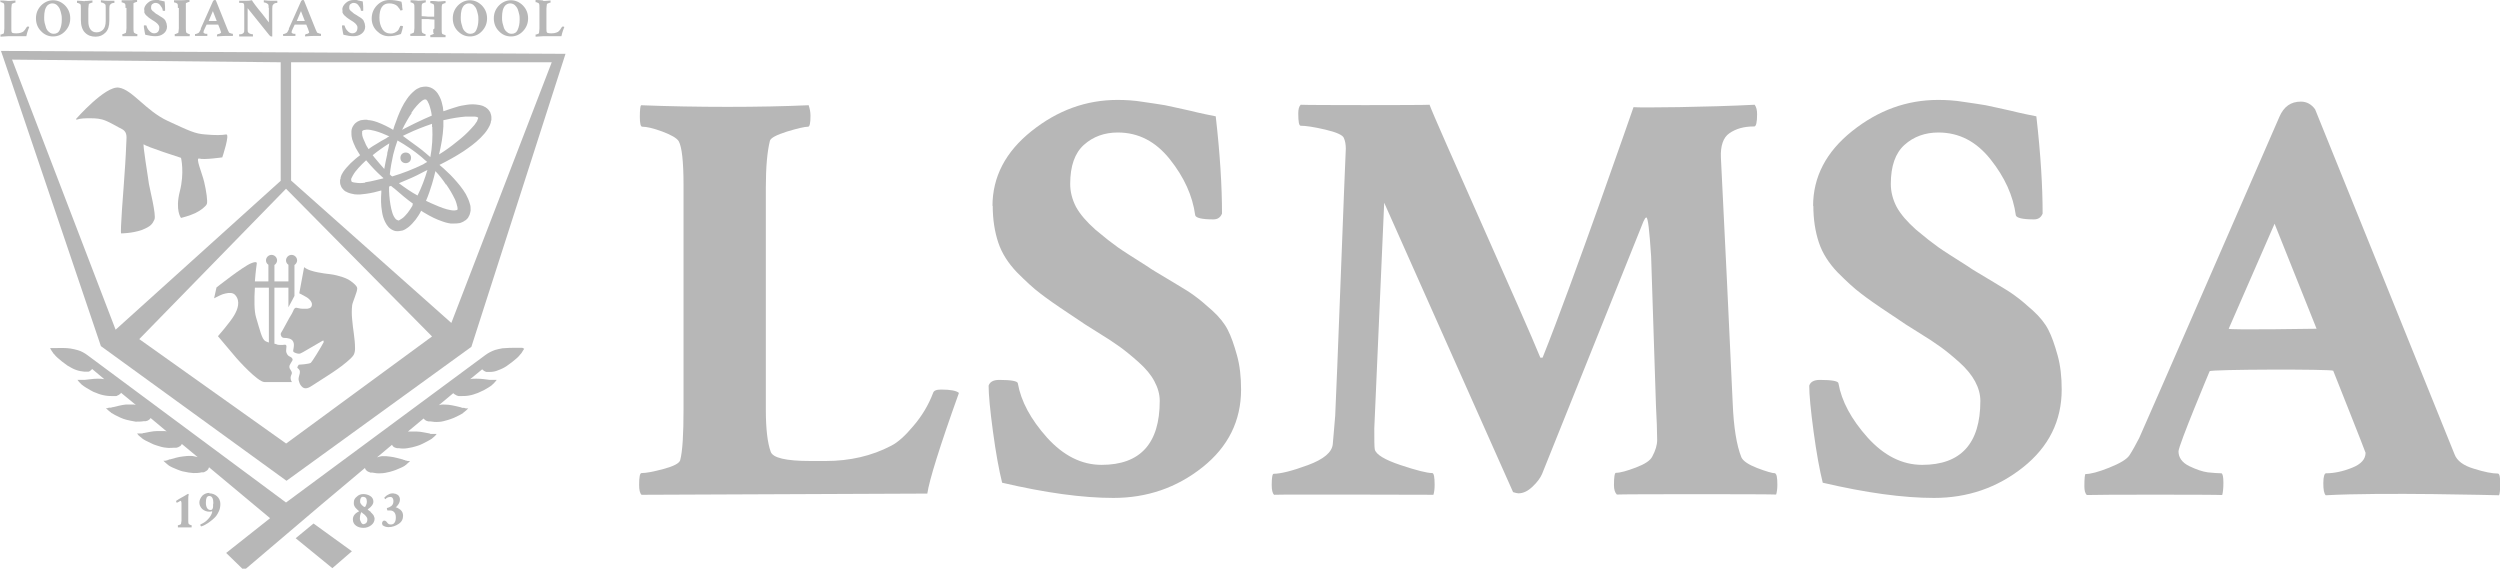
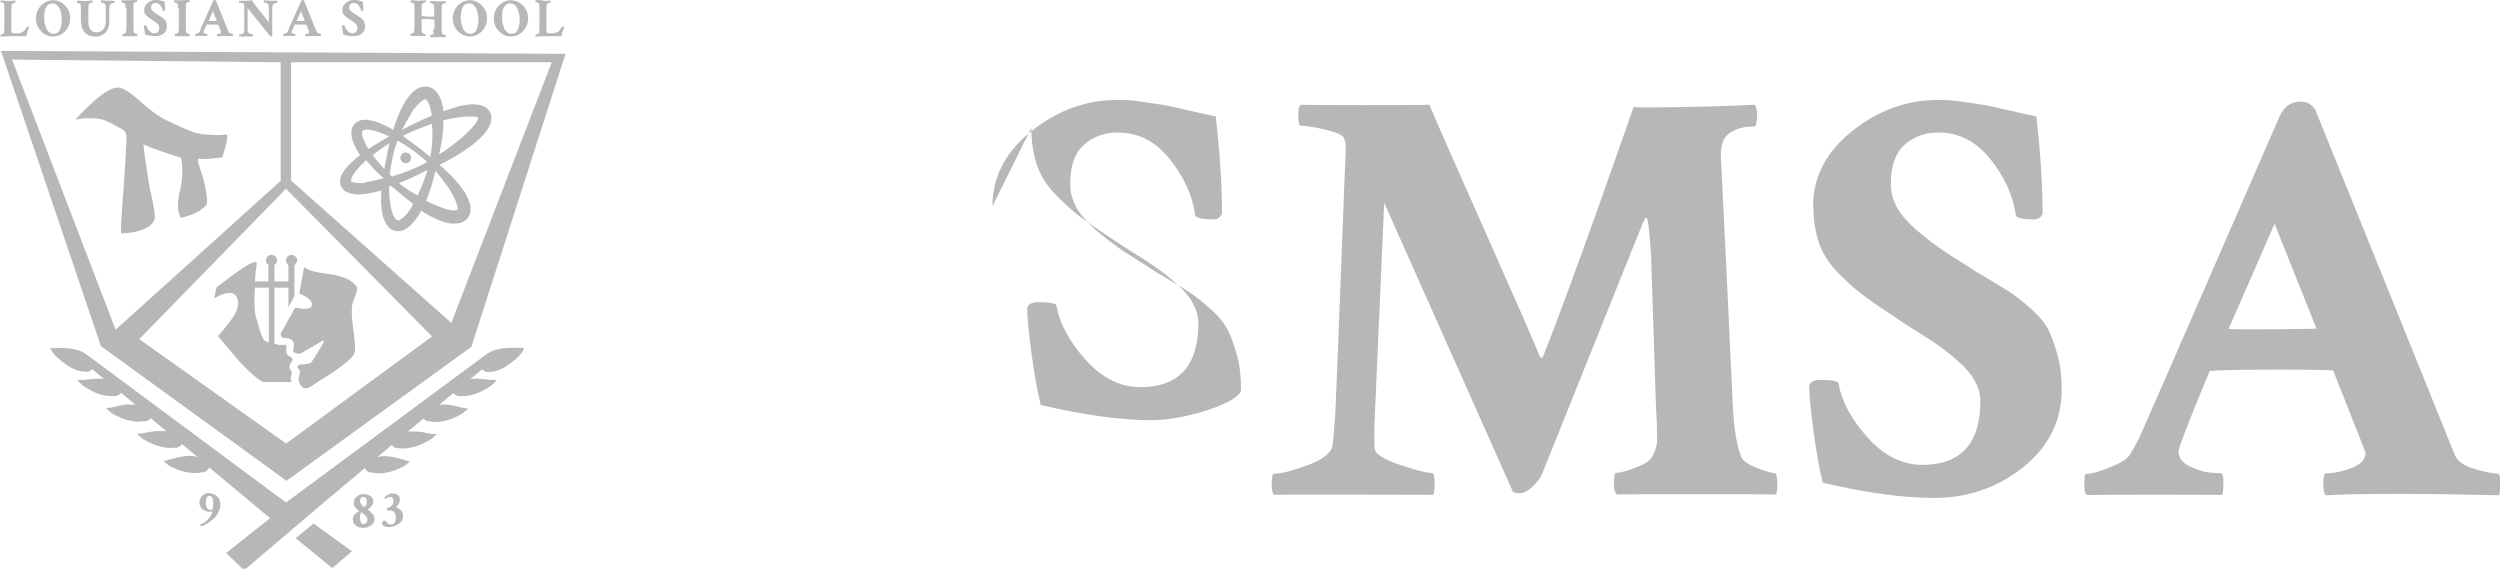
<svg xmlns="http://www.w3.org/2000/svg" id="Layer_2" data-name="Layer 2" viewBox="0 0 103.58 23.56">
  <defs>
    <style>      .cls-1 {        fill: #b7b7b7;      }    </style>
  </defs>
  <g id="VECTOR">
    <g>
      <g>
        <g>
          <path class="cls-1" d="M13.42,14.16c-.13.25-.49.83-.54.87-.08.06-.5.08-.5.08,0,0-.09.11-.05.14.08.06.11.11.09.22-.02.1-.07.2-.04.3.02.08.05.17.11.23.14.17.32.06.47-.04.53-.35,1.1-.67,1.56-1.1.05-.05.11-.11.14-.17.04-.08.05-.17.05-.26,0-.4-.09-.8-.12-1.2-.02-.2-.02-.39,0-.58.02-.15.22-.56.21-.71,0-.11-.29-.32-.37-.36-.15-.08-.32-.13-.48-.17s-.34-.06-.51-.08c-.19-.03-.38-.06-.56-.12-.05-.02-.1-.03-.15-.06-.05-.02-.08-.05-.13-.08l-.2,1.08.26.14c.14.07.35.26.23.43-.04.05-.1.06-.15.07-.08,0-.15,0-.23,0s-.15-.03-.23-.04c-.05,0-.07.02-.09.05-.02.02-.03.05-.04.08-.02.04-.04.08-.06.12-.07.12-.14.23-.2.35-.06.11-.12.22-.18.33-.02.05-.08.11-.08.16s.03.16.15.16.31.02.37.16c.07.14-.02.35,0,.4.02.04.07.05.11.07.05.02.12.03.17.02.05-.02.1-.05.14-.07l.79-.46s.08-.04.04.05Z" />
          <path class="cls-1" d="M12.02,14.78c-.07-.03-.11-.07-.14-.14-.03-.06-.03-.13-.02-.19,0-.05.03-.13-.02-.16-.03-.02-.08,0-.12,0-.05,0-.09,0-.14,0-.12,0-.09-.03-.21-.05v-2.32h.58v.81c.06-.11.25-.46.25-.47v-1.28c.06-.04.11-.11.11-.19,0-.13-.11-.23-.23-.23-.13,0-.23.11-.23.23,0,.08.04.14.1.18v.69h-.58v-.68c.06-.04.11-.11.11-.19,0-.13-.11-.23-.23-.23-.13,0-.23.11-.23.23,0,.08.04.14.1.18v.69h-.56c.03-.41.08-.75.08-.75,0,0,.02-.11-.24,0-.33.13-1.43,1-1.43,1l-.1.45c.15-.07.31-.17.47-.2.14-.03.31-.05.41.07.22.25.1.59-.05.84-.17.29-.67.86-.67.86,0,0,.71.84.76.9.05.06.89,1,1.17,1h1.14s-.02-.03-.03-.04c-.02-.05-.03-.09-.03-.13,0-.07.03-.12.05-.18.02-.11-.1-.17-.1-.28,0-.05.02-.1.05-.14.02-.05.07-.1.08-.14.02-.08-.07-.13-.12-.15ZM11.13,14.19c-.05-.02-.11-.04-.14-.06-.14-.08-.22-.45-.38-.98-.08-.25-.08-.75-.05-1.23h.58v2.26Z" />
          <path class="cls-1" d="M3.15,4.93s1.21-1.38,1.77-1.3c.56.08,1.12.96,2.03,1.38s1.13.53,1.55.56c.42.04.71.03.87,0,.17-.03-.16.95-.16.95,0,0-.77.11-.95.05-.18-.06.11.59.2.97s.15.81.11.91-.25.27-.48.38-.59.2-.59.2c0,0-.25-.31-.05-1.1.2-.78.05-1.39.05-1.39,0,0-1.47-.47-1.54-.56s.19,1.45.21,1.64c.03.19.31,1.29.23,1.47s-.14.29-.53.44c-.4.14-.85.14-.85.14-.05,0,.1-1.91.11-2.03.04-.56.08-1.11.1-1.66,0-.18.06-.42-.08-.56-.05-.05-.12-.09-.19-.12-.19-.1-.37-.21-.56-.29-.23-.1-.43-.11-.67-.11-.18,0-.4,0-.56.06Z" />
          <g>
            <circle class="cls-1" cx="16.81" cy="6.54" r=".22" />
            <path class="cls-1" d="M20.36,4.87c0-.07-.02-.14-.05-.22-.04-.07-.09-.13-.14-.17-.02,0-.03-.02-.04-.03-.02,0-.03-.02-.04-.02-.02,0-.03-.02-.04-.02l-.04-.02c-.11-.04-.2-.05-.29-.06-.17-.02-.33,0-.49.03-.15.02-.3.06-.44.11s-.29.09-.42.14h0c0-.05-.02-.11-.02-.17-.03-.14-.06-.29-.14-.44-.04-.08-.08-.15-.16-.23s-.17-.14-.3-.17c-.12-.03-.25,0-.34.02-.1.04-.17.08-.24.14-.13.11-.23.22-.31.34-.17.24-.28.49-.38.74-.05.13-.09.26-.14.38-.02.05-.03.11-.05.16-.2-.12-.42-.23-.66-.32-.07-.02-.14-.05-.2-.06-.04,0-.08-.02-.11-.02-.04,0-.08,0-.11-.02-.08,0-.16,0-.26.02-.05.02-.09.03-.14.06-.02.02-.05.03-.07.05-.02.02-.05.04-.06.06s-.04.05-.05.07c-.02.02-.02.05-.04.08-.02.05-.03.1-.03.15,0,.1,0,.18.02.26,0,.04.02.08.03.11.02.04.02.07.04.11.03.07.06.13.09.2.06.11.12.2.18.3-.14.1-.26.21-.39.33-.11.11-.22.23-.31.36-.05.08-.09.15-.11.25v.04s-.02.03-.02.04c0,.02,0,.03,0,.05v.05c0,.06.02.13.05.19.03.06.08.11.12.15l.04.03s.02.02.04.02.02.02.04.02l.04.02c.1.04.18.05.27.07.17.02.32,0,.47-.02.22-.03.44-.08.64-.14,0,.03,0,.05,0,.08-.02.26-.02.53.03.81.02.14.06.28.13.42.04.08.08.14.14.21.07.07.16.13.27.16.11.02.22,0,.31-.02.09-.03.16-.08.23-.13.13-.1.22-.21.31-.32.09-.12.17-.24.23-.37.05.04.11.07.16.1.23.14.47.26.74.35.07.02.14.05.21.06.04,0,.08.02.11.02s.08,0,.12,0c.08,0,.17,0,.27-.02.05-.02.11-.04.16-.07.02-.02.05-.04.08-.05.02-.02.05-.05.07-.07.02-.02.04-.05.05-.08.02-.03.03-.06.04-.08.02-.06.03-.11.04-.17,0-.11,0-.19-.03-.27-.04-.16-.11-.29-.17-.41-.14-.24-.32-.45-.5-.65-.09-.1-.18-.19-.28-.28-.09-.09-.19-.18-.29-.26t-.02-.02c.34-.17.67-.35.99-.56.25-.17.49-.34.71-.56.11-.11.22-.23.31-.38.05-.08.09-.16.12-.27v-.04s.02-.03.02-.05,0-.03,0-.05c0-.02,0-.03,0-.05ZM17.91,5.26c.02.41,0,.83-.08,1.25-.07-.06-.14-.12-.21-.18-.2-.17-.41-.32-.62-.47-.11-.08-.2-.15-.31-.23.06-.03.12-.06.19-.09.33-.16.67-.29,1.02-.41,0,.05,0,.09,0,.13ZM16.55,7.61s0,0-.02-.02c.11-.05.22-.09.33-.14.27-.11.53-.24.79-.38.02,0,.04-.02.06-.03-.11.37-.24.72-.41,1.06-.26-.14-.52-.32-.76-.5ZM16.05,6.36c-.05.21-.09.43-.13.64-.14-.16-.28-.32-.41-.48-.02-.03-.05-.06-.07-.09.22-.18.45-.34.69-.49-.02.14-.05.28-.09.42ZM16.15,7.23c.03-.28.08-.55.14-.82.05-.2.11-.4.18-.59.35.2.69.43,1,.69.08.07.15.14.23.2-.06.03-.12.07-.17.1-.41.2-.84.37-1.28.5-.04-.02-.07-.05-.09-.08ZM17.04,4.68c.07-.11.14-.2.22-.29.08-.09.16-.17.23-.22.04-.02.08-.05.1-.05.03,0,.04,0,.05,0s.02,0,.03.02c.02.02.05.05.06.09.05.08.08.19.11.3.02.08.04.17.05.26-.11.05-.21.09-.32.14-.26.12-.53.25-.78.38-.05.02-.08.05-.13.07.06-.13.13-.26.2-.38.06-.11.13-.22.2-.32ZM15,5.48s0-.05.02-.06c0,0,.02-.02.05-.03.03,0,.08-.02.13-.02.1,0,.21.02.32.05.2.05.41.14.61.23-.05.02-.09.05-.13.08-.13.07-.26.14-.38.22-.12.07-.24.14-.35.23-.05-.08-.11-.17-.14-.26-.05-.11-.1-.21-.12-.31,0-.05-.02-.1,0-.13ZM15.12,7.57c-.14.02-.26.02-.38,0-.06,0-.11-.02-.15-.03h-.02s0-.02,0-.02h0s0-.02,0-.02l-.02-.02v-.02h0v-.05s.04-.09.07-.14c.06-.11.14-.21.23-.31.1-.11.21-.22.32-.32.02.03.05.05.07.08.17.2.35.39.55.57.03.03.06.06.09.08v.02c-.11.03-.22.05-.33.08-.14.04-.28.06-.41.08ZM17.09,8.52c-.06.11-.13.2-.2.3-.08.09-.15.18-.23.23-.04.03-.08.05-.11.07-.03.02-.05.02-.08,0-.02,0-.04-.02-.07-.04-.02-.02-.05-.06-.08-.11-.05-.09-.08-.2-.11-.32-.05-.23-.08-.48-.09-.73v-.19s.06-.02.08-.03c.05.05.1.08.15.12.25.22.5.43.76.62,0,.02-.02.04-.02.05ZM18.48,7.63c.07.11.14.2.2.31.06.11.12.21.17.32.02.05.05.11.06.16,0,.02.02.05.02.08,0,.02.02.05.02.07,0,.05.02.08,0,.11,0,.02,0,.03,0,.02h-.02s-.06.02-.11.02c-.09,0-.2-.02-.31-.05-.22-.06-.44-.16-.67-.26-.06-.03-.13-.06-.19-.09.1-.23.18-.47.25-.7.05-.17.1-.35.14-.53.16.17.31.36.44.56ZM19.81,4.9h0s-.03.08-.05.13c-.06.1-.14.2-.23.29-.18.2-.38.38-.6.55-.23.19-.48.37-.74.53.09-.38.16-.76.18-1.16,0-.09,0-.17,0-.26.03,0,.07-.02.1-.02.14-.03.27-.06.41-.08.14-.02.27-.04.41-.05.13,0,.26,0,.38,0,.05,0,.11.02.14.04,0,0,0,0,0,0,0,0,0,0,0,0h0v.02ZM19.82,4.9h0s0,0,0,0c0,0,0,0,0,0Z" />
          </g>
        </g>
        <g>
          <path class="cls-1" d="M21.64,14.41s-.03,0-.06,0c-.02,0-.05,0-.09,0h-.12c-.15,0-.35,0-.55.02-.11.02-.21.04-.31.07-.14.05-.28.12-.4.21l-8.26,6.11L3.63,14.72c-.12-.09-.26-.17-.4-.21-.1-.03-.2-.05-.31-.07-.2-.03-.4-.02-.55-.02h-.12s-.07,0-.09,0-.05,0-.06,0-.02,0-.02,0c0,0,0,.02.02.05.02.04.05.08.07.11.02.03.04.05.05.07,0,0,0,.02.02.02,0,0,0,0,0,0,.08.11.2.2.33.31.08.06.16.12.23.17.11.06.23.14.36.18.11.04.23.06.34.07h.08s.05,0,.07,0c.04,0,.07-.02.09-.04.02-.02.05-.03.06-.05,0,0,0-.02.02-.02l.5.42c-.09-.02-.18-.02-.27-.02-.2,0-.4.04-.55.05-.02,0-.05,0-.07,0s-.04,0-.05,0c-.04,0-.07,0-.09,0h-.08s.02.02.03.04c.02.03.05.06.08.09.02.02.04.04.05.05l.02.02s0,0,0,0c.1.08.22.15.36.23.08.05.17.09.24.11.11.05.25.09.38.11.11.02.23.02.34.02.02,0,.03,0,.04,0,.02,0,.02,0,.04,0,.02,0,.05,0,.07-.02.03-.02.07-.02.09-.05.02-.02.04-.03.06-.05,0,0,0,0,0-.02l.62.51s-.06-.02-.09-.02c-.11,0-.21,0-.32,0-.2.02-.4.08-.54.11-.02,0-.05,0-.07.02-.02,0-.04,0-.05,0-.04,0-.07,0-.09.02-.03,0-.05,0-.06,0h-.02s.02.02.04.04c.03.03.05.05.09.08.02.02.05.04.06.05,0,0,.02,0,.02.02,0,0,0,0,0,0,.11.07.23.13.38.2.08.04.18.07.25.09.12.03.26.06.39.08.12,0,.23,0,.34-.02.02,0,.02,0,.04,0s.02,0,.04,0c.02,0,.05-.02.07-.02.03-.02.06-.03.08-.05.02-.02.04-.04.05-.06h0l.67.56s-.05-.02-.08-.02c-.1,0-.21,0-.32,0-.2,0-.4.06-.54.08-.02,0-.05,0-.07.02-.02,0-.04,0-.05,0-.04,0-.07,0-.09,0-.03,0-.05,0-.06,0h-.02s.02.02.03.04c.02.03.05.06.08.08.02.02.05.04.06.05,0,0,.02,0,.02.02,0,0,0,0,0,0,.1.08.23.14.38.21.08.04.17.08.25.1.12.04.25.08.39.09.11.02.23,0,.34,0,.02,0,.02,0,.04,0s.02,0,.04,0c.02,0,.05-.02.07-.02.03-.02.06-.03.09-.05.02-.02.04-.04.05-.06,0,0,0-.02.02-.02l.65.54c-.09-.02-.19-.05-.28-.05-.1,0-.21,0-.32.02-.2.02-.39.08-.53.12-.02,0-.05,0-.07.02-.02,0-.04,0-.05.02-.04,0-.07.02-.09.02s-.05,0-.06,0h-.02s.02.02.04.04c.03.03.06.05.09.08.02.02.05.04.06.05,0,0,.02,0,.02.02,0,0,0,0,0,0,.11.07.23.12.38.18.08.03.18.07.26.08.12.03.26.05.39.06.11,0,.23,0,.34-.03.02,0,.02,0,.04,0s.02,0,.04,0c.02,0,.05-.02.07-.03.03-.02.06-.03.08-.05.02-.02.04-.04.05-.06s.02-.05.03-.07l2.53,2.11-1.82,1.44.74.72,3.2-2.72,1.81-1.52.02.05s.03.05.05.06c.02.02.05.04.08.05.02,0,.05.02.07.03,0,0,.02,0,.04,0s.02,0,.04,0c.11.02.23.04.34.03.14,0,.27-.03.39-.06.08-.02.17-.05.25-.08.16-.07.28-.11.38-.18,0,0,0,0,0,0,0,0,0,0,.02-.02.02,0,.04-.03.06-.05.03-.02.06-.05.09-.08l.04-.04h-.02s-.03,0-.06,0c-.02,0-.05,0-.09-.02-.02,0-.04,0-.05-.02-.02,0-.05,0-.07-.02-.14-.03-.34-.1-.53-.12-.11-.02-.21-.02-.32-.02-.08,0-.16.03-.23.05l.62-.52h0s.03.05.05.07c.02.02.05.04.09.05.02,0,.05.02.07.02.02,0,.02,0,.04,0s.02,0,.04,0c.11.02.23.02.35,0,.14-.02.27-.05.39-.09.08-.02.17-.06.25-.1.15-.08.28-.14.38-.21,0,0,0,0,0,0l.02-.02s.04-.03.06-.05c.03-.03.06-.05.08-.08.02-.02.03-.04.03-.04h-.02s-.03,0-.06,0c-.02,0-.05,0-.09,0-.02,0-.04,0-.05,0-.02,0-.05,0-.07-.02-.15-.02-.35-.08-.54-.08-.11,0-.22,0-.32,0-.02,0-.03,0-.04,0l.65-.54s.03.04.05.05c.02.02.05.04.08.05.02,0,.05.02.07.02.02,0,.02,0,.04,0s.02,0,.04,0c.11.02.23.03.34.02.14,0,.27-.05.39-.08.08-.02.17-.06.25-.09.15-.07.28-.13.38-.2h0s0-.02.02-.02c.02-.02.04-.03.06-.05.03-.02.06-.05.09-.08l.04-.04h-.02s-.03,0-.06,0c-.02,0-.05,0-.09-.02-.02,0-.04,0-.05,0-.02,0-.05,0-.07-.02-.14-.03-.35-.09-.54-.11-.11,0-.22-.02-.32,0-.02,0-.05.02-.07.02l.6-.5s0,0,0,0c.02.02.04.04.06.05s.06.03.09.05c.02,0,.05.02.07.02.02,0,.02,0,.04,0s.03,0,.04,0c.11,0,.23,0,.34-.02.14-.02.27-.07.38-.11.07-.03.17-.08.24-.11.14-.08.27-.15.36-.23h0s0-.02.02-.02l.05-.05s.05-.06.08-.09c.02-.02.03-.04.03-.04h-.08s-.05,0-.09,0c-.02,0-.04,0-.05,0-.02,0-.05,0-.07,0-.15-.02-.35-.05-.55-.05-.09,0-.18,0-.26.02l.5-.41s0,.02.02.02c.02.02.04.04.06.05.03.02.06.03.09.04.02,0,.05,0,.07,0h.08c.11,0,.23-.02.34-.07.14-.05.26-.11.36-.18.07-.05.15-.11.23-.17.14-.11.25-.2.33-.31,0,0,0,0,0,0,0,0,0,0,.02-.02.02-.02.03-.04.05-.07.02-.04.05-.08.07-.11.02-.03.02-.05.02-.05,0,0,0,0,0,.02Z" />
          <polygon class="cls-1" points="12.25 22.3 13.77 23.54 14.58 22.84 12.99 21.69 12.25 22.3" />
        </g>
        <g>
-           <path class="cls-1" d="M7.32,20.82s-.02-.02-.02-.02c0-.02,0-.02,0-.03,0-.02,0-.02,0-.02.08-.05.15-.1.23-.14s.14-.08.19-.11.07-.04.08-.04h0s.02.02.02.04c-.02.05-.02.11-.02.2v.86c0,.06,0,.11.02.15,0,0,.02.02.05.03.03.02.05.02.07.02,0,0,0,.02,0,.05,0,.02,0,.03,0,.04-.02,0-.06,0-.13,0-.07,0-.12,0-.15,0s-.08,0-.16,0c-.07,0-.11,0-.13,0,0,0,0-.02,0-.05s0-.04,0-.04c.02,0,.04,0,.08-.02.04-.02.05-.02.05-.04,0-.04.02-.08.02-.12v-.72c0-.08-.02-.11-.05-.11-.02.02-.06.04-.14.08Z" />
          <path class="cls-1" d="M8.67,20.44c.12,0,.23.04.32.12s.14.19.14.32c0,.11-.02.23-.07.32-.05.11-.11.2-.19.27-.08.08-.17.14-.25.2-.09.06-.18.11-.28.14-.02,0-.04-.03-.04-.08.12-.05.23-.12.31-.21.09-.09.15-.19.18-.29,0-.02,0-.04,0-.05-.05.02-.08.02-.12.02-.11,0-.21-.04-.29-.11-.08-.08-.12-.17-.12-.27s.05-.2.13-.29c.08-.07.18-.11.29-.11ZM8.84,20.86c0-.2-.05-.31-.17-.31-.05,0-.08.02-.11.07-.02.05-.03.11-.03.21s.02.17.05.22c.03.05.08.08.14.08.05,0,.08-.02.09-.06.02-.03.02-.1.02-.2Z" />
        </g>
        <g>
          <path class="cls-1" d="M15.05,20.47c.11,0,.21.03.29.08s.13.13.13.23c0,.11-.08.22-.23.32h0s0,.02,0,.02c0,0,.02,0,.03.02s.04.02.05.04c.02,0,.03.02.05.05.02.02.04.04.05.05s.03.04.05.06.02.05.03.07.02.05.02.08c0,.11-.05.2-.14.27-.09.07-.2.11-.32.11-.12,0-.23-.03-.31-.09-.08-.06-.13-.14-.13-.26,0-.14.08-.25.25-.33t0-.02s-.02-.02-.04-.03c-.02-.02-.03-.03-.04-.04s-.02-.02-.04-.04-.03-.03-.04-.05-.02-.03-.03-.05c0-.02-.02-.05-.02-.07s0-.05,0-.08c0-.09.04-.17.12-.23.08-.08.17-.11.28-.11ZM15.06,21.72s.08-.02.11-.05.05-.08.05-.14c0-.03,0-.06-.02-.09-.02-.03-.04-.06-.07-.09-.03-.03-.05-.05-.07-.06s-.04-.03-.06-.05c0,0-.02-.02-.03-.02h0s-.06.11-.06.25c0,.07.02.12.05.17.02.05.06.08.11.08ZM15.05,20.58c-.08,0-.13.06-.13.18,0,.04,0,.08.03.11.02.03.04.05.05.07.02,0,.04.03.08.06,0,0,.02,0,.03,0t.02,0s.07-.11.07-.21c0-.14-.05-.2-.14-.2Z" />
          <path class="cls-1" d="M16.32,20.45c.06,0,.11.02.17.06.05.05.08.11.08.18,0,.07-.02.14-.06.2s-.08.11-.12.13c.05,0,.12.04.2.1.08.07.11.15.11.25,0,.14-.06.26-.19.34-.12.08-.26.13-.41.13-.09,0-.17-.02-.25-.08,0-.02-.02-.05-.02-.06,0-.03,0-.06.02-.09.02-.03.04-.04.07-.04.04,0,.08.02.12.08s.09.08.15.08c.07,0,.12-.02.16-.08s.05-.13.05-.22c0-.08-.02-.15-.06-.2s-.1-.08-.17-.08c-.03,0-.08,0-.12,0,0-.02-.02-.04-.02-.07,0-.02,0-.02,0-.03.08-.02.14-.05.2-.1.05-.05.07-.11.07-.19,0-.06-.02-.11-.04-.13-.02-.03-.05-.04-.09-.04-.08,0-.15.03-.2.09,0,0-.02,0-.03-.02,0-.02-.02-.03-.02-.04.05-.05.1-.1.17-.13.06-.04.13-.05.21-.05Z" />
        </g>
        <path class="cls-1" d="M.04,2.11l.09.26,4.05,11.97,7.69,5.58,7.66-5.55,3.9-12.14L.04,2.11ZM.5,2.47l11.13.11v4.91l-6.84,6.17h0S.5,2.47.5,2.47ZM11.86,18.38l-6.09-4.33,6.08-6.23,6.05,6.12-6.05,4.44ZM18.7,13.38h0l-6.64-5.9V2.58h10.8s-4.16,10.8-4.16,10.8Z" />
        <g>
          <path class="cls-1" d="M.33.04s.14,0,.31-.02c0,.02,0,.03,0,.04,0,.03,0,.05,0,.05-.02,0-.04,0-.08.02-.04.02-.06.02-.07.04,0,.04-.02.1-.02.18v.83c0,.08,0,.13.02.16,0,.02.06.04.15.04h.06c.09,0,.17-.02.25-.06.02-.02.05-.04.08-.08s.05-.08.08-.12c0,0,.02-.02.03-.02.04,0,.06,0,.07.02-.08.2-.11.33-.12.38-.08,0-.22,0-.39,0-.18,0-.3,0-.36,0l-.32.02s0-.02,0-.04c0-.03,0-.05,0-.05.02,0,.05,0,.08-.02s.06-.02.06-.03c0-.04.02-.1.02-.2V.32c0-.09,0-.14-.02-.17,0-.02-.03-.02-.06-.04-.03-.02-.06-.02-.08-.02,0,0,0-.02,0-.04C0,.04,0,.03.02.02c.2,0,.3.02.32.02Z" />
          <path class="cls-1" d="M1.7,1.29c-.14-.14-.21-.32-.21-.53s.07-.38.21-.53c.14-.14.31-.22.5-.22s.36.08.5.22c.14.15.21.32.21.53s-.07.38-.21.53-.31.22-.5.22-.36-.07-.5-.22ZM2.17.14c-.08,0-.14.03-.2.08-.05.05-.09.13-.11.21s-.03.18-.03.29c0,.08,0,.15.02.23.02.08.04.14.06.21.03.07.07.13.13.17.05.05.12.07.19.07.11,0,.2-.05.25-.17.05-.11.08-.25.08-.41,0-.08,0-.16-.02-.23-.02-.08-.03-.14-.06-.21s-.07-.12-.12-.17c-.06-.05-.13-.07-.2-.07Z" />
          <path class="cls-1" d="M3.52.04s.14,0,.31-.02c0,.02,0,.03,0,.04,0,.03,0,.05,0,.05-.02,0-.04,0-.08.02-.04.02-.06.02-.07.04,0,.04-.02.11-.02.19v.53c0,.14.03.25.09.33.06.08.14.12.25.12.11,0,.2-.04.27-.11.07-.07.11-.19.11-.36V.33c0-.08,0-.14-.03-.16-.02-.02-.04-.03-.08-.05-.05-.02-.08-.02-.09-.02,0,0,0-.02,0-.04s0-.04,0-.05c.14.02.23.02.29.02.04,0,.09,0,.15,0,.07,0,.11,0,.12,0,0,.02,0,.02,0,.04,0,.03,0,.05,0,.05-.08,0-.14.02-.18.08-.02.02-.03.08-.03.16v.5c0,.22-.05.38-.16.49s-.24.17-.41.17c-.18,0-.32-.05-.44-.17-.11-.11-.17-.29-.17-.53v-.47c0-.1,0-.15-.02-.17,0-.02-.03-.02-.06-.04s-.06-.02-.08-.02c0,0,0-.02,0-.04,0-.03,0-.04,0-.05.19,0,.29.02.31.02Z" />
          <path class="cls-1" d="M5.2.33c0-.1,0-.15-.02-.17,0-.02-.03-.02-.06-.04s-.06-.02-.08-.02c0,0,0-.02,0-.04,0-.03,0-.04,0-.05.02,0,.06,0,.11,0s.08,0,.11,0h.11s.14,0,.31-.02c0,.02,0,.03,0,.04,0,.03,0,.05,0,.05-.02,0-.04,0-.08.02-.04.02-.06.02-.07.04,0,.02,0,.05,0,.08s0,.06,0,.08v.85c0,.08,0,.15.02.2,0,0,.02.02.06.04s.06.02.08.02c0,0,0,.02,0,.05,0,.02,0,.03,0,.04,0,0-.05,0-.14,0-.08,0-.14,0-.17,0s-.1,0-.17,0-.13,0-.14,0c0,0,0-.02,0-.04,0-.03,0-.05,0-.05.02,0,.05,0,.08-.02.04-.02.06-.02.07-.04,0-.04.02-.1.02-.18V.33h0Z" />
          <path class="cls-1" d="M5.97.41c0-.11.05-.2.15-.29S6.32,0,6.44,0C6.47,0,6.5,0,6.54,0s.06,0,.08.02c.02,0,.05,0,.1.02.04,0,.08.02.1.02.02.14.02.26.02.37,0,.02-.02.02-.03.02-.05,0-.07,0-.07-.02,0-.08-.05-.14-.1-.21s-.12-.1-.2-.1c-.05,0-.09.02-.13.05s-.05.08-.05.15c0,.03,0,.06.02.08.02.03.04.06.08.08.04.03.06.05.08.07.02.02.06.04.11.07.02,0,.02.02.03.02,0,0,.04.02.08.05.04.02.06.04.08.05s.04.03.06.05c.03.02.05.05.06.08s.02.05.04.1c0,.04.02.08.02.13,0,.12-.05.22-.14.29-.1.08-.21.11-.34.11-.12,0-.26-.02-.42-.06-.02-.05-.02-.11-.04-.2s-.02-.14-.02-.17c0-.02.02-.02.04-.02.05,0,.07,0,.07.02.02.07.05.14.11.2.06.07.13.11.2.11.14,0,.22-.08.22-.24,0-.02,0-.05-.02-.08s-.03-.05-.06-.08c-.03-.02-.05-.05-.07-.06-.02-.02-.05-.03-.09-.06-.04-.02-.06-.04-.08-.05,0,0-.02-.02-.03-.02-.05-.03-.08-.06-.11-.08-.02-.02-.05-.05-.09-.08-.03-.03-.05-.07-.07-.11,0-.03,0-.08,0-.13Z" />
          <path class="cls-1" d="M7.37.33c0-.1,0-.15-.02-.17,0-.02-.03-.02-.06-.04-.03-.02-.06-.02-.08-.02,0,0,0-.02,0-.04,0-.03,0-.04,0-.05.02,0,.06,0,.11,0s.08,0,.11,0h.11s.14,0,.31-.02c0,.02,0,.03,0,.04,0,.03,0,.05,0,.05-.02,0-.04,0-.08.02-.04.02-.06.02-.07.04,0,.02,0,.05,0,.08s0,.06,0,.08v.85c0,.08,0,.15.02.2,0,0,.02.02.06.04s.06.02.08.02c0,0,0,.02,0,.05,0,.02,0,.03,0,.04,0,0-.05,0-.14,0s-.14,0-.17,0-.1,0-.17,0-.13,0-.14,0c0,0,0-.02,0-.04,0-.03,0-.05,0-.05.02,0,.05,0,.08-.02.04-.02.06-.02.07-.04,0-.04.02-.1.02-.18V.33h0Z" />
          <path class="cls-1" d="M9.01,1.41s.07,0,.1-.02.05-.03.05-.05c0,0-.02-.05-.05-.15l-.07-.17s0,0-.02,0h-.44s0,0-.02,0l-.08.17c-.03.07-.05.11-.05.14s.02.05.04.05c.02.02.05.02.07.02h.05s0,.02,0,.04,0,.04,0,.05c-.02,0-.06,0-.11,0-.06,0-.11,0-.14,0s-.08,0-.14,0-.09,0-.12,0c0,0,0-.02,0-.03,0-.03,0-.05,0-.05.02,0,.05,0,.09-.02.04-.02.07-.03.08-.05.02-.02.02-.04.04-.07.02-.02.02-.05.03-.06v-.03s.5-1.12.5-1.12c.02-.04.05-.06.08-.06.02,0,.04,0,.05.03l.45,1.12c.03.07.05.13.08.18,0,.02.03.04.08.05.04.02.07.02.09.02,0,0,0,.02,0,.04s0,.04,0,.05c0,0-.05,0-.14,0s-.14,0-.19,0c0,0-.12,0-.33.02,0,0,0-.02,0-.05,0-.02,0-.02.02-.02ZM8.65.87s.1,0,.17,0c.06,0,.11,0,.16,0h0s-.16-.41-.16-.41l-.17.4s0,0,0,0Z" />
          <path class="cls-1" d="M11.13.33c0-.08,0-.14-.03-.16-.02-.02-.04-.03-.08-.05-.05-.02-.08-.02-.09-.02,0,0,0-.02,0-.04s0-.04,0-.05c.14.02.23.02.29.02.04,0,.09,0,.15,0,.07,0,.11,0,.12,0,0,.02,0,.02,0,.04,0,.03,0,.05,0,.05-.08,0-.14.02-.18.08-.02.02-.03.08-.03.16v.84c0,.05,0,.16,0,.31,0,0-.02,0-.05,0-.02,0-.04-.02-.07-.05l-.9-1.12v.84c0,.08,0,.14.02.16.02.02.05.05.09.06.05.02.08.02.11.02,0,0,0,.02,0,.04v.05s-.05,0-.13,0-.13,0-.17,0-.09,0-.14,0c-.06,0-.11,0-.13,0,0,0,0-.02,0-.04,0-.03,0-.05,0-.05.02,0,.03,0,.05,0,.02,0,.05,0,.08-.02.03-.02.05-.03.06-.05.02-.02.02-.08.02-.16V.3c0-.08,0-.13-.03-.16,0,0-.03-.02-.08-.02-.05,0-.08,0-.1,0,0,0,0-.02,0-.04s0-.04,0-.05c.02,0,.07,0,.14,0,.07,0,.12,0,.17,0,.05,0,.12,0,.22-.02.02.05.08.12.15.22s.17.21.28.35c.11.14.2.26.27.35,0,0,0-.04,0-.09V.33h-.03Z" />
          <path class="cls-1" d="M12.66,1.41s.07,0,.1-.02.05-.03.05-.05c0,0-.02-.05-.05-.15l-.07-.17s0,0-.02,0h-.44s0,0-.02,0l-.08.17c-.03.07-.05.11-.05.14s.02.05.04.05c.02.02.05.02.07.02h.05s0,.02,0,.04,0,.04,0,.05c-.02,0-.06,0-.11,0-.06,0-.11,0-.14,0s-.08,0-.14,0-.09,0-.12,0c0,0,0-.02,0-.03,0-.03,0-.05,0-.05.02,0,.05,0,.09-.02.04-.02.07-.03.08-.05.02-.02.02-.04.04-.07.02-.02.02-.05.03-.06v-.03s.5-1.12.5-1.12c.02-.04.05-.06.08-.06.02,0,.04,0,.05.03l.45,1.12c.03.07.05.13.08.18,0,.02.03.04.08.05.04.02.07.02.09.02,0,0,0,.02,0,.04s0,.04,0,.05c0,0-.05,0-.14,0s-.14,0-.19,0c0,0-.12,0-.33.02,0,0,0-.02,0-.05,0-.02,0-.02.02-.02ZM12.3.87s.1,0,.17,0c.06,0,.11,0,.16,0h0s-.16-.41-.16-.41l-.17.4s0,0,0,0Z" />
          <path class="cls-1" d="M14.18.41c0-.11.05-.2.15-.29S14.54,0,14.66,0C14.69,0,14.72,0,14.75,0s.06,0,.08.02c.02,0,.05,0,.1.02.04,0,.08.02.1.02.02.14.02.26.02.37,0,.02-.02.02-.03.02-.05,0-.07,0-.07-.02,0-.08-.05-.14-.1-.21s-.12-.1-.2-.1c-.05,0-.09.02-.13.05s-.05.08-.05.15c0,.03,0,.06.02.08.02.03.04.06.08.08.04.03.06.05.08.07.02.02.06.04.11.07.02,0,.02.02.03.02,0,0,.04.02.08.05.04.02.06.04.08.05s.04.03.06.05c.03.02.05.05.06.08s.02.05.04.1c0,.04.02.08.02.13,0,.12-.05.22-.14.29-.1.08-.21.11-.34.11-.12,0-.26-.02-.42-.06-.02-.05-.02-.11-.04-.2s-.02-.14-.02-.17c0-.02.02-.02.04-.02.05,0,.07,0,.07.02.02.07.05.14.11.2.06.07.13.11.2.11.14,0,.22-.08.22-.24,0-.02,0-.05-.02-.08s-.03-.05-.06-.08c-.03-.02-.05-.05-.07-.06-.02-.02-.05-.03-.09-.06-.04-.02-.06-.04-.08-.05,0,0-.02-.02-.03-.02-.05-.03-.08-.06-.11-.08-.02-.02-.05-.05-.09-.08-.03-.03-.05-.07-.07-.11,0-.03,0-.08,0-.13Z" />
-           <path class="cls-1" d="M16.7,1.09s-.02.08-.04.17-.05.14-.05.15c-.17.06-.33.09-.5.09-.2,0-.36-.08-.5-.22-.14-.14-.21-.32-.21-.51,0-.21.07-.39.21-.54.14-.15.32-.23.52-.23.16,0,.33.02.5.07,0,0,.02.05.03.15,0,.1.02.16.02.18s-.02.03-.06.03c0,0-.02,0-.04,0,0-.03-.02-.05-.04-.08s-.05-.06-.08-.1c-.03-.03-.08-.06-.14-.08-.06-.02-.12-.03-.2-.03-.26,0-.4.2-.4.59,0,.19.04.34.12.47s.2.19.35.19c.11,0,.2-.04.29-.12.02-.02.04-.05.05-.08s.03-.06.04-.08c0-.02.02-.04.02-.04.05,0,.09,0,.1.02Z" />
          <path class="cls-1" d="M18,1.18v-.37h0c-.14,0-.23-.02-.26-.02-.18,0-.27,0-.27,0h0v.37c0,.08,0,.14.02.19,0,0,.02.02.06.04s.06.02.08.02c0,0,0,0,0,.03s0,.04,0,.05c0,0-.05,0-.14,0s-.14,0-.18,0-.09,0-.17,0-.12,0-.14,0c0,0,0-.02,0-.04,0-.03,0-.05,0-.05.02,0,.05,0,.08-.02.04-.02.06-.02.07-.04,0-.04.02-.1.02-.18V.34c0-.09,0-.15-.02-.17,0-.02-.03-.03-.06-.05-.03-.02-.06-.02-.08-.02,0,0,0-.02,0-.05,0-.02,0-.04,0-.04.2,0,.31.02.31.02.04,0,.14,0,.32-.02,0,0,0,.02,0,.05s0,.04,0,.04c-.02,0-.04,0-.08.02-.04.02-.06.02-.07.04-.02.03-.02.09-.02.19v.32h0c.14,0,.23.02.26.02.04,0,.13,0,.26,0h0v-.33c0-.08,0-.14-.02-.17,0-.02-.02-.02-.06-.04s-.06-.02-.08-.02c0,0,0-.02,0-.04s0-.04,0-.05c.2,0,.32.02.33.02.02,0,.12,0,.3-.02,0,.02,0,.03,0,.04,0,.03,0,.05,0,.05-.02,0-.04,0-.08.02-.04.02-.06.02-.06.04-.02.05-.02.11-.02.19v.83c0,.08,0,.14.02.19,0,0,.02.02.06.03.04.02.06.02.08.02,0,0,0,.02,0,.05,0,.02,0,.02,0,.04-.02,0-.06,0-.13,0-.08,0-.13,0-.17,0s-.1,0-.18,0-.13,0-.15,0c0,0,0-.02,0-.05s0-.04,0-.04c.02,0,.05,0,.08-.02.04-.02.06-.02.07-.04-.04-.02-.03-.08-.03-.17Z" />
          <path class="cls-1" d="M18.97,1.29c-.14-.14-.21-.32-.21-.53s.07-.38.21-.53c.14-.14.31-.22.5-.22s.36.08.5.22c.14.15.21.32.21.53s-.07.38-.21.53-.31.22-.5.22-.35-.07-.5-.22ZM19.43.14c-.08,0-.14.03-.2.08-.05.05-.09.13-.11.21s-.03.18-.03.29c0,.08,0,.15.02.23.02.08.04.14.06.21.03.07.07.13.13.17.05.05.12.07.19.07.11,0,.2-.05.25-.17.05-.11.08-.25.08-.41,0-.08,0-.16-.02-.23s-.03-.14-.06-.21-.07-.12-.12-.17c-.06-.05-.12-.07-.2-.07Z" />
          <path class="cls-1" d="M20.67,1.29c-.14-.14-.21-.32-.21-.53s.07-.38.21-.53c.14-.14.31-.22.5-.22s.36.08.5.22c.14.15.21.32.21.53s-.07.38-.21.53-.31.22-.5.22-.36-.07-.5-.22ZM21.14.14c-.08,0-.14.03-.2.08-.05.05-.09.13-.11.21s-.03.18-.03.29c0,.08,0,.15.02.23.02.08.04.14.06.21.03.07.07.13.13.17.05.05.12.07.19.07.11,0,.2-.05.25-.17.05-.11.08-.25.08-.41,0-.08,0-.16-.02-.23s-.03-.14-.06-.21-.07-.12-.12-.17c-.06-.05-.13-.07-.2-.07Z" />
          <path class="cls-1" d="M22.5.04s.14,0,.31-.02c0,.02,0,.03,0,.04,0,.03,0,.05,0,.05-.02,0-.04,0-.08.02-.04.02-.06.02-.07.04,0,.04-.02.1-.02.18v.83c0,.08,0,.13.02.16,0,.02.06.04.15.04h.06c.09,0,.17-.02.25-.06.02-.02.05-.04.08-.08s.05-.08.08-.12c0,0,.02-.02.03-.02.04,0,.06,0,.07.02-.08.2-.11.33-.12.38-.08,0-.22,0-.39,0-.18,0-.3,0-.36,0l-.32.02s0-.02,0-.04c0-.03,0-.05,0-.05.02,0,.05,0,.08-.02s.06-.02.06-.03c0-.04.02-.1.02-.2V.32c0-.09,0-.14-.02-.17,0-.02-.03-.02-.06-.04s-.06-.02-.08-.02c0,0,0-.02,0-.04,0-.03,0-.04,0-.05.2,0,.31.02.32.02Z" />
        </g>
      </g>
      <g>
-         <path class="cls-1" d="M33.5,4.35c.05.14.08.29.08.44,0,.31-.03.46-.1.46-.14,0-.44.07-.87.2-.44.14-.67.26-.71.38-.11.44-.17,1.08-.17,1.94v9.2c0,.8.07,1.38.2,1.74.08.26.63.39,1.65.39h.63c1,0,1.91-.21,2.71-.63.28-.14.59-.42.93-.83.35-.41.62-.86.81-1.36.03-.1.14-.14.34-.14.39,0,.63.05.73.14-.8,2.23-1.23,3.62-1.31,4.17-.92,0-11.84.05-11.84.05-.07-.07-.1-.2-.1-.41,0-.32.03-.49.1-.49.2,0,.5-.06.91-.17s.65-.23.69-.36c.1-.37.14-1.08.14-2.14V7.67c0-.99-.07-1.59-.2-1.82-.08-.13-.31-.26-.68-.4-.38-.14-.65-.2-.83-.2-.07,0-.1-.14-.1-.41,0-.29.02-.45.05-.48,2.25.09,4.99.09,6.93,0Z" />
-         <path class="cls-1" d="M41.12,8.54c0-1.21.54-2.25,1.62-3.11,1.08-.86,2.26-1.29,3.56-1.29.34,0,.69.02,1.05.08.36.05.67.1.92.14.25.05.59.13,1.05.23.44.11.8.18,1.05.23.18,1.57.26,2.91.26,4.03-.07.17-.19.24-.36.24-.47,0-.72-.06-.75-.17-.11-.81-.46-1.58-1.05-2.32-.59-.74-1.3-1.11-2.16-1.11-.55,0-1.02.17-1.4.51s-.57.88-.57,1.62c0,.32.08.64.24.95.17.31.44.62.81.95.38.32.69.56.93.73s.64.42,1.19.77c.14.1.26.17.34.22.13.08.4.24.8.48.41.24.69.42.86.55.17.12.41.32.71.59s.52.55.65.81c.14.27.26.62.38,1.05s.17.9.17,1.42c0,1.29-.53,2.37-1.6,3.22s-2.3,1.27-3.69,1.27c-1.28,0-2.81-.21-4.61-.63-.13-.52-.26-1.23-.38-2.12-.12-.89-.18-1.53-.18-1.9.05-.16.2-.24.44-.24.5,0,.76.05.77.14.13.74.53,1.49,1.21,2.25.68.75,1.43,1.13,2.26,1.13,1.6,0,2.41-.88,2.41-2.65,0-.28-.08-.55-.22-.81-.14-.27-.36-.53-.65-.79-.29-.26-.55-.47-.77-.63s-.55-.38-.96-.63-.68-.43-.79-.51c-.08-.05-.2-.13-.36-.24-.53-.35-.94-.64-1.21-.85-.28-.21-.59-.5-.96-.87-.36-.38-.62-.78-.77-1.23-.15-.45-.23-.96-.23-1.53Z" />
+         <path class="cls-1" d="M41.12,8.54c0-1.21.54-2.25,1.62-3.11,1.08-.86,2.26-1.29,3.56-1.29.34,0,.69.02,1.05.08.36.05.67.1.92.14.25.05.59.13,1.05.23.44.11.8.18,1.05.23.18,1.57.26,2.91.26,4.03-.07.17-.19.24-.36.24-.47,0-.72-.06-.75-.17-.11-.81-.46-1.58-1.05-2.32-.59-.74-1.3-1.11-2.16-1.11-.55,0-1.02.17-1.4.51s-.57.88-.57,1.62c0,.32.08.64.24.95.17.31.44.62.81.95.38.32.69.56.93.73s.64.42,1.19.77c.14.1.26.17.34.22.13.08.4.24.8.48.41.24.69.42.86.55.17.12.41.32.71.59s.52.55.65.81c.14.27.26.62.38,1.05s.17.9.17,1.42s-2.3,1.27-3.69,1.27c-1.28,0-2.81-.21-4.61-.63-.13-.52-.26-1.23-.38-2.12-.12-.89-.18-1.53-.18-1.9.05-.16.2-.24.44-.24.5,0,.76.05.77.14.13.74.53,1.49,1.21,2.25.68.75,1.43,1.13,2.26,1.13,1.6,0,2.41-.88,2.41-2.65,0-.28-.08-.55-.22-.81-.14-.27-.36-.53-.65-.79-.29-.26-.55-.47-.77-.63s-.55-.38-.96-.63-.68-.43-.79-.51c-.08-.05-.2-.13-.36-.24-.53-.35-.94-.64-1.21-.85-.28-.21-.59-.5-.96-.87-.36-.38-.62-.78-.77-1.23-.15-.45-.23-.96-.23-1.53Z" />
        <path class="cls-1" d="M73.57,19.61c-.14,0-.4-.08-.77-.22-.36-.14-.58-.29-.65-.44-.2-.5-.32-1.25-.36-2.23-.03-.74-.45-9.55-.49-10.2-.02-.48.1-.82.34-.99.28-.2.62-.29,1.02-.29h.02c.08,0,.12-.17.12-.51,0-.17-.03-.29-.1-.39-1.94.1-4.73.13-5.02.1,0,0-2.52,7.27-3.76,10.36,0,.02-.02.02-.05.02h-.05c-.56-1.41-4.42-9.96-4.59-10.48-.2.02-5.11.02-5.34,0-.07.07-.1.19-.1.36,0,.34.03.51.1.51.21,0,.55.05,1.02.16.47.11.73.23.77.35.05.11.08.26.08.44-.02.21-.39,10.23-.44,11.07-.03.41-.07.79-.1,1.17-.03.34-.38.63-1.03.87s-1.13.36-1.42.36c-.05,0-.08.15-.08.46,0,.21.03.35.1.41.26-.02,6.47,0,6.6,0,.03-.1.05-.23.05-.41,0-.32-.03-.49-.1-.49-.21,0-.65-.11-1.31-.33-.66-.22-1.02-.44-1.07-.65-.02-.11-.02-.41-.02-.87l.41-9.35,5.34,11.99c.1.03.17.05.22.05.2,0,.39-.09.59-.28s.32-.36.39-.52l4.2-10.46c.05-.11.09-.17.12-.17.07,0,.13.54.2,1.62l.2,6.17c.03.58.05,1.06.05,1.43,0,.21-.07.44-.2.68-.08.17-.31.32-.68.46s-.65.22-.83.22c-.05,0-.08.17-.08.51,0,.18.04.31.12.39.23-.02,6.42-.02,6.6,0,.03-.1.05-.23.05-.41,0-.29-.03-.45-.09-.45Z" />
        <path class="cls-1" d="M75.12,8.54c0-1.21.54-2.25,1.62-3.11,1.08-.86,2.26-1.29,3.56-1.29.34,0,.69.02,1.05.08.36.05.67.1.92.14.25.05.59.13,1.05.23.44.11.8.18,1.05.23.18,1.57.26,2.91.26,4.03-.07.17-.19.24-.36.24-.47,0-.72-.06-.75-.17-.11-.81-.46-1.58-1.05-2.32s-1.3-1.11-2.16-1.11c-.55,0-1.02.17-1.4.51s-.57.88-.57,1.62c0,.32.08.64.24.95.17.31.44.62.81.95.38.32.69.56.93.73.24.17.64.42,1.19.77.14.1.26.17.34.22.13.08.4.24.8.48.41.24.69.42.86.55.17.12.41.32.71.59s.52.55.65.81c.14.27.26.62.38,1.05s.17.9.17,1.42c0,1.29-.53,2.37-1.6,3.22-1.07.85-2.3,1.27-3.69,1.27-1.28,0-2.81-.21-4.61-.63-.13-.52-.26-1.23-.38-2.12-.12-.89-.18-1.53-.18-1.9.05-.16.2-.24.44-.24.5,0,.76.05.77.14.13.74.53,1.49,1.21,2.25.68.75,1.43,1.13,2.26,1.13,1.6,0,2.41-.88,2.41-2.65,0-.28-.08-.55-.22-.81s-.36-.53-.65-.79c-.29-.26-.55-.47-.77-.63s-.55-.38-.96-.63-.68-.43-.79-.51c-.08-.05-.2-.13-.36-.24-.53-.35-.94-.64-1.21-.85-.28-.21-.59-.5-.96-.87-.36-.38-.62-.78-.77-1.23-.15-.45-.23-.96-.23-1.53Z" />
        <path class="cls-1" d="M96.36,19.61c.35,0,.72-.08,1.09-.23.38-.15.56-.36.56-.62,0-.03-1.34-3.4-1.34-3.4-.07-.07-5.08-.06-5.12.02,0,0-1.29,3.07-1.29,3.32s.14.46.44.61c.29.14.55.23.77.26.22.02.41.04.57.04.05.02.08.14.08.39s-.02.41-.05.51c-.21-.02-5.3-.02-5.61,0-.07-.07-.1-.19-.1-.36,0-.34.02-.51.05-.51.2,0,.52-.08.97-.26s.74-.35.85-.52c.13-.2.26-.44.4-.71.14-.29,5.81-13.31,5.81-13.31.18-.42.47-.63.89-.63.24,0,.44.11.59.32,0,0,5.55,13.72,5.78,14.3.1.26.36.46.8.59.44.14.77.2.99.2.07,0,.1.14.1.41s-.02.44-.05.49c-.07,0-4.85-.13-7.18,0-.07-.07-.1-.23-.1-.5,0-.28.05-.41.11-.41ZM95.98,13.62l-1.74-4.35-1.9,4.35c0,.06,3.64,0,3.64,0Z" />
      </g>
    </g>
  </g>
</svg>